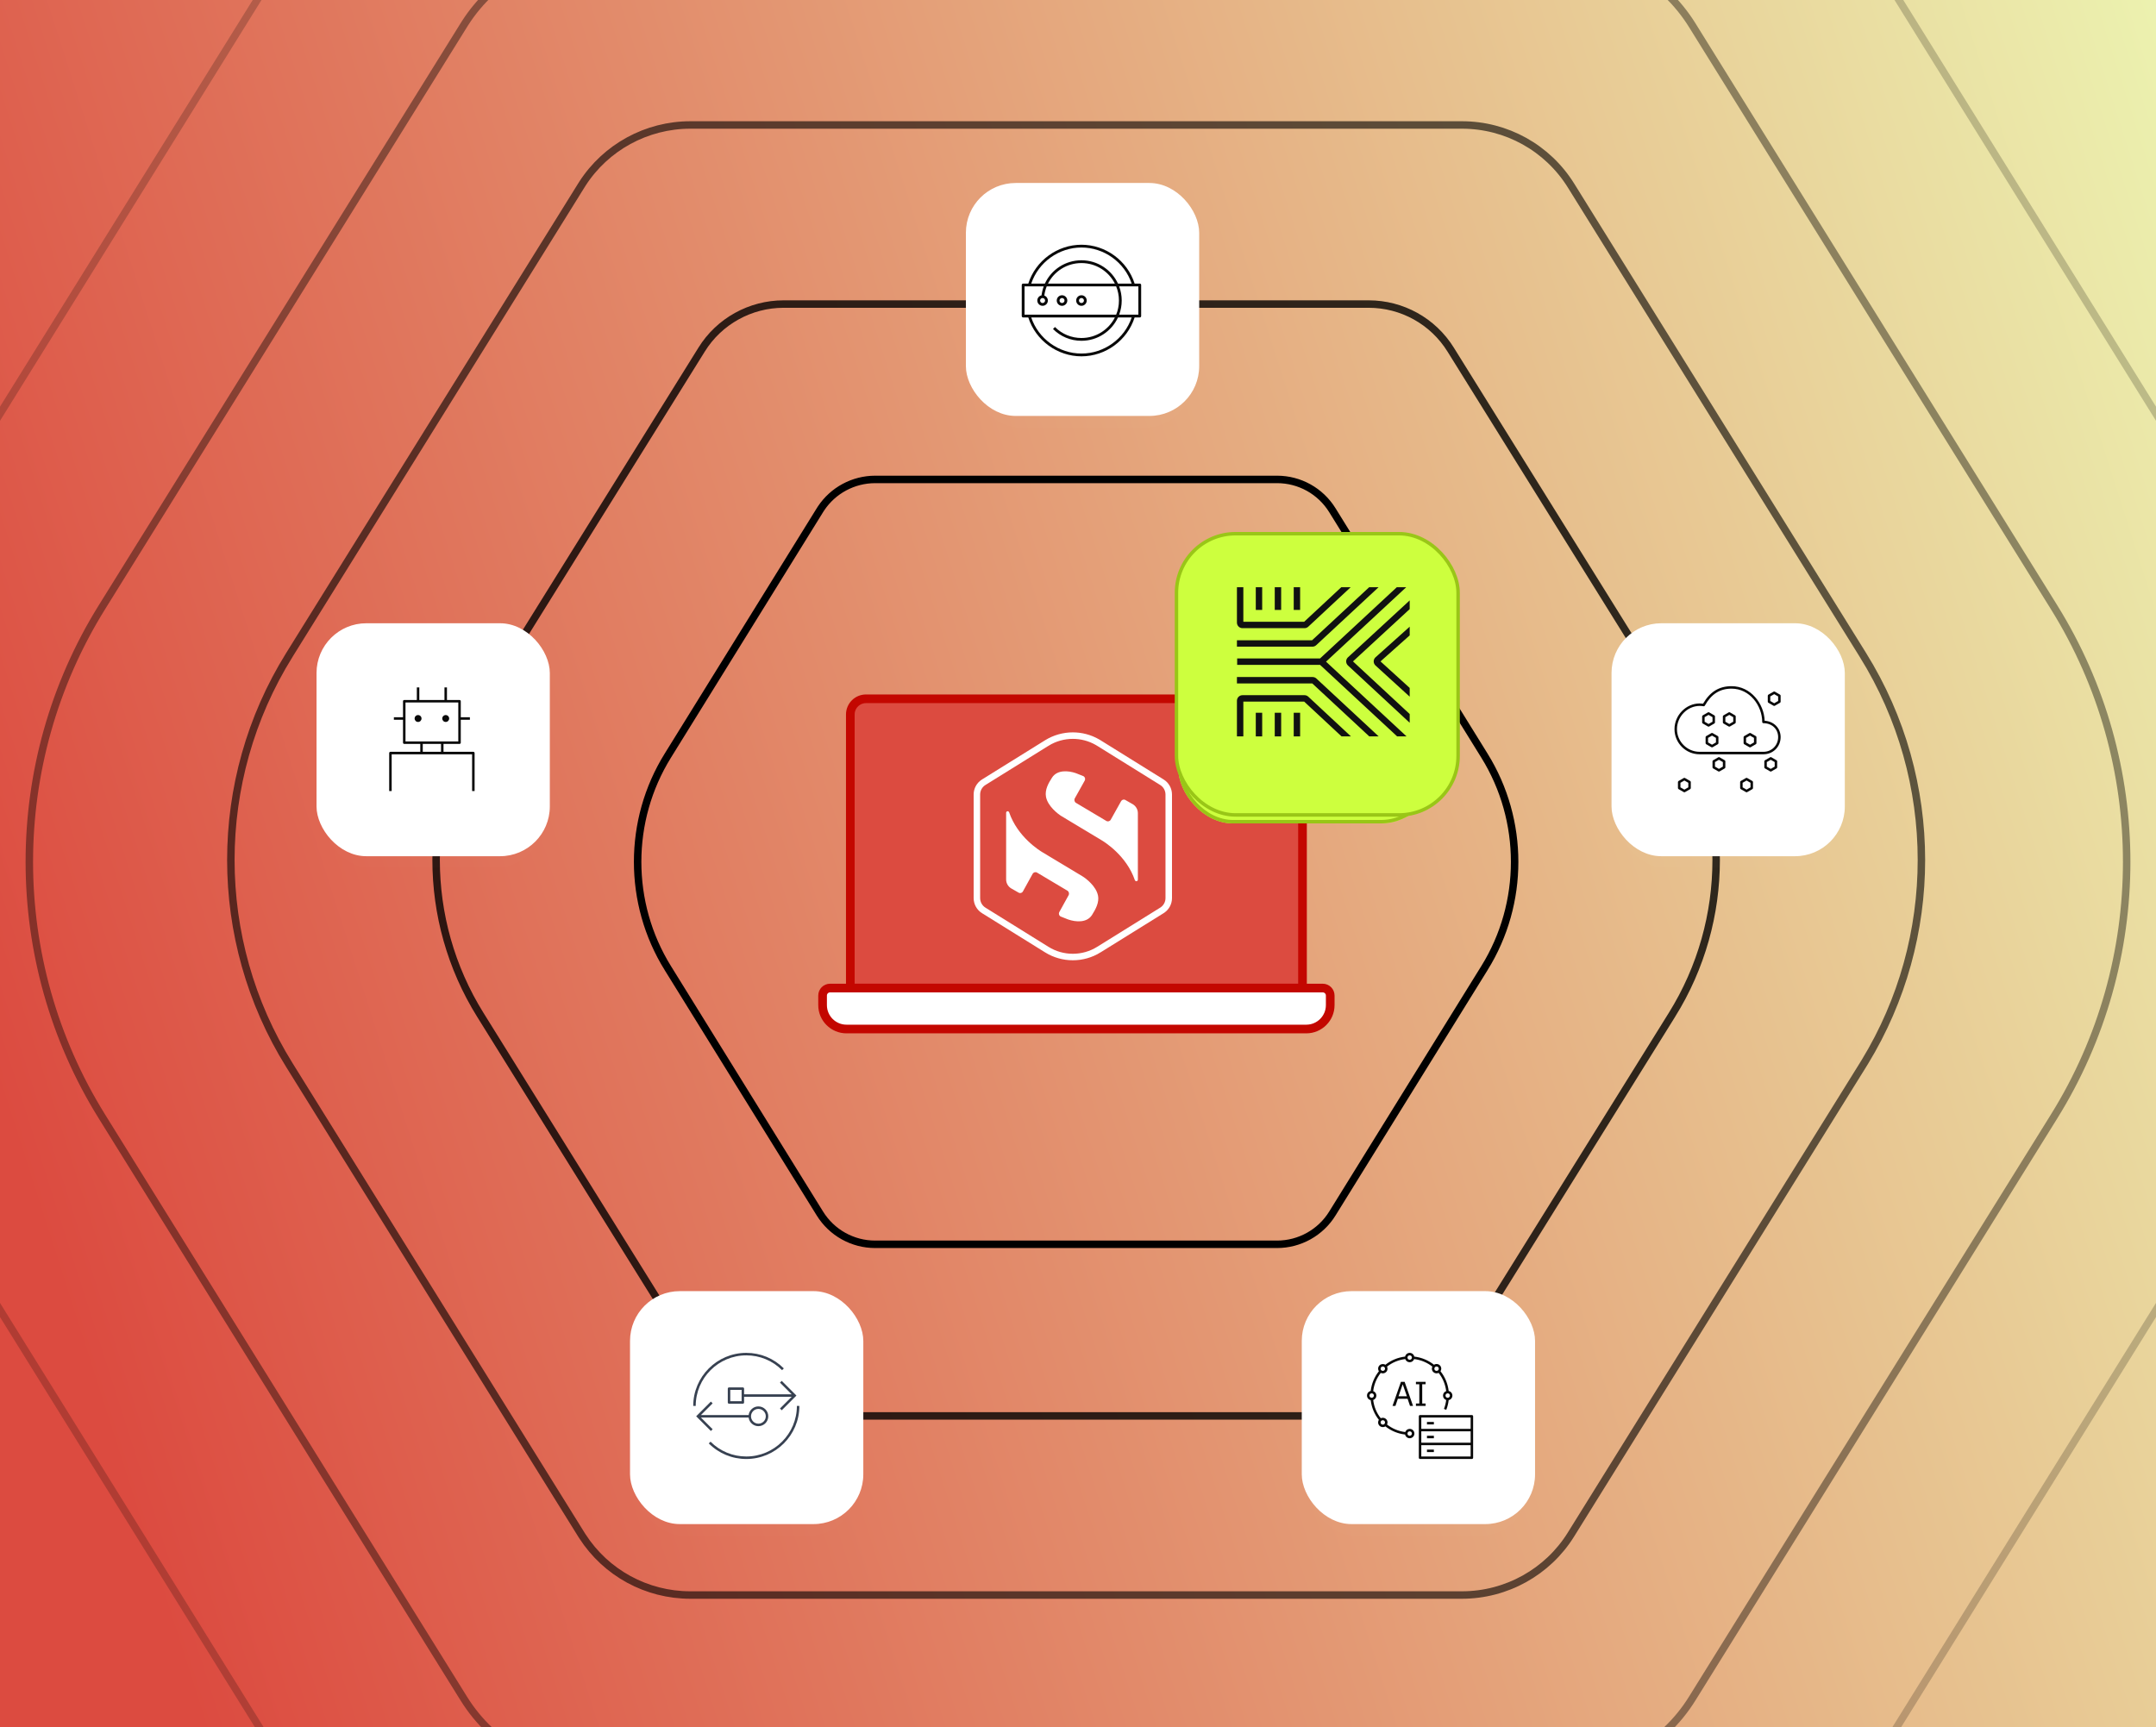
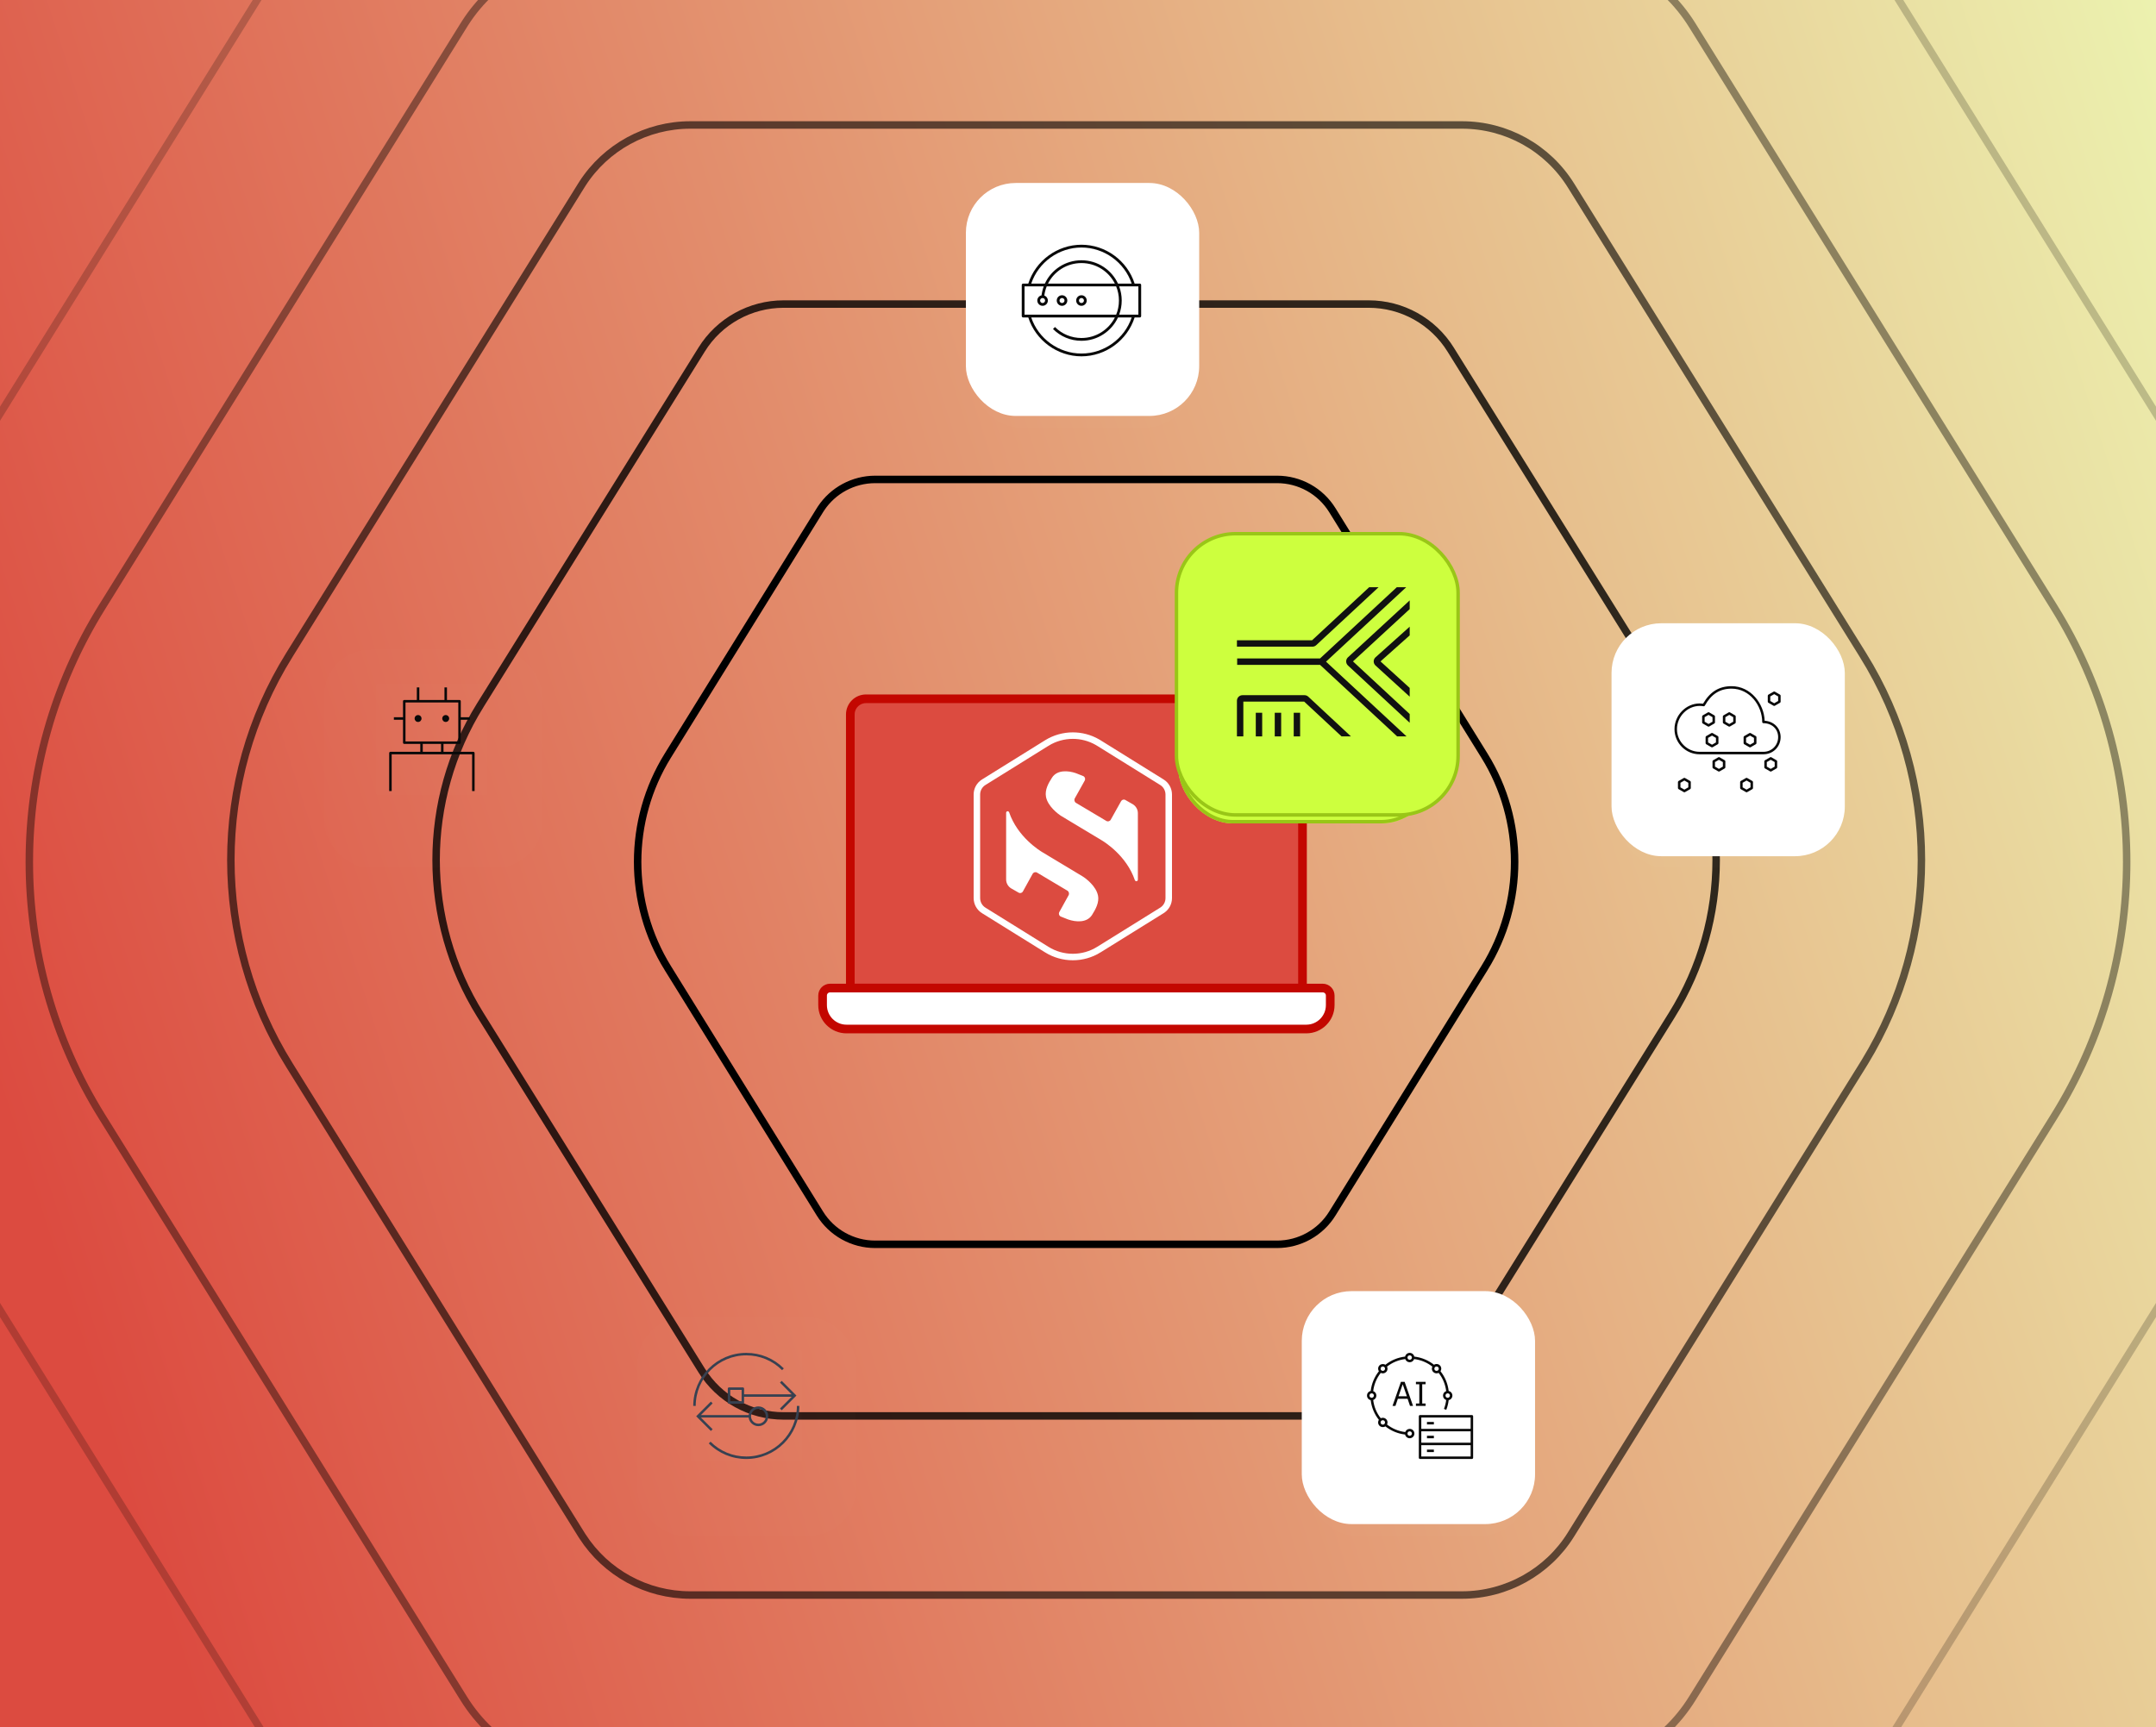
<svg xmlns="http://www.w3.org/2000/svg" width="624" height="500" viewBox="0 0 624 500" fill="none">
  <g clip-path="url(#clip0_8873_13090)">
    <rect width="624" height="500" fill="url(#paint0_linear_8873_13090)" />
    <g style="mix-blend-mode:overlay">
      <path d="M496.701 248.96C496.701 264.514 492.453 280.067 483.905 293.786L483.904 293.786L419.851 396.724L419.85 396.725C414.789 404.891 405.789 409.897 396.123 409.897L226.799 409.897C217.133 409.897 208.185 404.945 203.071 396.724L139.017 293.786C130.469 280.067 126.221 264.514 126.221 248.96C126.221 233.405 130.469 217.854 139.017 204.135L139.017 204.134L203.071 101.195L203.072 101.193C208.133 93.027 217.133 88.022 226.799 88.022L396.123 88.022C405.789 88.022 414.737 92.975 419.851 101.195L483.904 204.134L483.905 204.135C492.453 217.854 496.701 233.406 496.701 248.96Z" stroke="black" stroke-opacity="0.8" stroke-width="2.16" />
    </g>
    <g style="mix-blend-mode:overlay">
      <path d="M556.107 248.96C556.107 269.233 550.662 289.504 539.705 307.46L539.179 308.313L454.701 444.191L454.7 444.193C447.963 455.075 435.983 461.743 423.116 461.743L199.805 461.743C187.139 461.743 175.4 455.349 168.543 444.702L168.22 444.191L83.742 308.313C72.434 290.148 66.814 269.554 66.814 248.96C66.814 228.365 72.434 207.773 83.742 189.607L83.742 189.606L168.22 53.727L168.221 53.726L168.54 53.218C175.332 42.637 187.139 36.176 199.805 36.176L423.116 36.176C435.983 36.176 447.894 42.775 454.701 53.727L539.179 189.606L539.179 189.607C550.487 207.773 556.107 228.365 556.107 248.96Z" stroke="black" stroke-opacity="0.6" stroke-width="2.16" />
    </g>
    <g style="mix-blend-mode:overlay">
      <path d="M615.514 249.5C615.514 275.082 608.534 300.663 594.49 323.228L594.49 323.229L489.775 491.704L489.774 491.706C481.376 505.274 466.442 513.589 450.404 513.589L173.596 513.589C157.558 513.589 142.71 505.361 134.225 491.705L134.225 491.704L29.511 323.229L29.51 323.228C15.466 300.663 8.487 275.082 8.487 249.5C8.487 223.917 15.466 198.337 29.51 175.771L29.511 175.77L134.225 7.295L134.226 7.293L134.624 6.661C143.091 -6.533 157.809 -14.589 173.596 -14.589L450.404 -14.589C466.442 -14.589 481.29 -6.362 489.775 7.295L594.49 175.77L594.49 175.771C608.534 198.337 615.514 223.917 615.514 249.5Z" stroke="black" stroke-opacity="0.4" stroke-width="2.16" />
    </g>
    <g style="mix-blend-mode:overlay">
      <path d="M674.92 249.5C674.92 280.123 666.569 310.744 649.765 337.756L649.765 337.757L524.626 539.172L524.625 539.174C514.55 555.457 496.635 565.434 477.397 565.434L146.602 565.434C127.664 565.434 110.11 555.867 99.856 539.935L99.373 539.172L-25.765 337.757L-25.765 337.756C-42.569 310.744 -50.92 280.123 -50.92 249.5C-50.92 218.877 -42.569 188.256 -25.765 161.244L99.373 -40.173L99.374 -40.175L99.853 -40.933C110.01 -56.767 127.664 -66.435 146.602 -66.435L477.397 -66.435C496.636 -66.435 514.447 -56.562 524.626 -40.173L649.765 161.244C666.569 188.256 674.92 218.877 674.92 249.5Z" stroke="black" stroke-opacity="0.2" stroke-width="2.16" />
    </g>
    <g style="mix-blend-mode:overlay">
      <path d="M438.373 249.5C438.373 260.172 435.471 270.843 429.633 280.255L429.632 280.255L385.63 351.282L385.629 351.284C382.214 356.82 376.14 360.213 369.618 360.213L253.3 360.213C246.778 360.213 240.74 356.856 237.288 351.282L193.286 280.255L193.285 280.255C187.447 270.843 184.545 260.172 184.545 249.5C184.545 238.827 187.447 228.158 193.285 218.746L193.286 218.745L237.288 147.718L237.289 147.716L237.617 147.203C241.085 141.971 246.982 138.788 253.3 138.788L369.618 138.788C376.14 138.788 382.178 142.144 385.63 147.718L429.632 218.745L429.633 218.746C435.471 228.158 438.373 238.827 438.373 249.5Z" stroke="black" stroke-width="2.16" />
    </g>
    <g filter="url(#filter0_d_8873_13090)">
      <rect x="93.761" y="182.574" width="63.22" height="63.145" rx="13.488" fill="white" fill-opacity="0.01" shape-rendering="crispEdges" />
    </g>
-     <rect x="91.613" y="180.427" width="67.518" height="67.438" rx="14.405" fill="white" />
    <rect width="32" height="32" transform="translate(109 198)" fill="white" fill-opacity="0.01" style="mix-blend-mode:multiply" />
    <path d="M122 208C122 208.552 121.552 209 121 209C120.448 209 120 208.552 120 208C120 207.448 120.448 207 121 207C121.552 207 122 207.448 122 208ZM129 207C128.448 207 128 207.448 128 208C128 208.552 128.448 209 129 209C129.552 209 130 208.552 130 208C130 207.448 129.552 207 129 207ZM137.36 229H136.64V218.36H113.36V229H112.64V218C112.64 217.801 112.801 217.64 113 217.64H121.64V215.36H117C116.801 215.36 116.64 215.199 116.64 215V208.36H114V207.64H116.64V203C116.64 202.801 116.801 202.64 117 202.64H120.64V199H121.36V202.64H128.64V199H129.361V202.64H133C133.199 202.64 133.36 202.801 133.36 203V207.64H136V208.36H133.36V215C133.36 215.199 133.199 215.36 133 215.36H128.36V217.639H137C137.199 217.639 137.36 217.8 137.36 217.999V229ZM122.36 217.64H127.64V215.36H122.36V217.64ZM117.36 214.64H132.64V203.36H117.36V214.64Z" fill="#090909" />
    <g filter="url(#filter1_d_8873_13090)">
      <rect x="184.491" y="375.916" width="63.22" height="63.145" rx="13.488" fill="white" fill-opacity="0.01" shape-rendering="crispEdges" />
    </g>
-     <rect x="182.344" y="373.77" width="67.518" height="67.438" rx="14.405" fill="white" />
    <g clip-path="url(#clip1_8873_13090)">
      <rect width="32" height="32" transform="translate(200 391)" fill="white" fill-opacity="0.01" style="mix-blend-mode:multiply" />
      <path d="M201.36 407H200.64C200.64 398.53 207.53 391.64 216 391.64C220.102 391.64 223.958 393.238 226.861 396.14L226.351 396.649C223.585 393.883 219.909 392.36 216 392.36C207.927 392.36 201.36 398.927 201.36 407ZM230.64 407C230.64 415.072 224.073 421.64 216 421.64C212.089 421.64 208.413 420.118 205.648 417.352L205.139 417.862C208.039 420.763 211.896 422.361 215.999 422.361C224.469 422.361 231.359 415.47 231.359 407.001L230.64 407ZM205.746 414.255L201.491 410L205.746 405.746L206.255 406.255L202.869 409.64H216.676C216.855 408.234 218.046 407.14 219.499 407.14C221.076 407.14 222.359 408.423 222.359 410C222.359 411.577 221.076 412.86 219.499 412.86C218.045 412.86 216.855 411.766 216.676 410.36H202.869L206.254 413.745L205.746 414.255ZM217.36 410C217.36 411.18 218.32 412.14 219.5 412.14C220.68 412.14 221.64 411.18 221.64 410C221.64 408.82 220.68 407.86 219.5 407.86C218.32 407.86 217.36 408.82 217.36 410ZM225.745 407.746L229.131 404.36H215.36V406C215.36 406.199 215.199 406.36 215 406.36H211C210.801 406.36 210.64 406.199 210.64 406V402C210.64 401.801 210.801 401.64 211 401.64H215C215.199 401.64 215.36 401.801 215.36 402V403.64H229.131L225.745 400.254L226.255 399.745L230.509 404L226.255 408.255L225.745 407.746ZM214.64 402.36H211.36V405.64H214.64V402.36Z" fill="#374151" />
    </g>
    <g filter="url(#filter2_d_8873_13090)">
      <rect x="281.702" y="55.12" width="63.22" height="63.145" rx="13.488" fill="white" fill-opacity="0.01" shape-rendering="crispEdges" />
    </g>
    <rect x="279.555" y="52.973" width="67.518" height="67.438" rx="14.405" fill="white" />
    <rect width="36" height="36" transform="translate(295 69)" fill="white" fill-opacity="0.01" style="mix-blend-mode:multiply" />
    <path d="M313 103.155C306.013 103.155 299.729 98.544 297.612 91.905H296.125C295.901 91.905 295.72 91.724 295.72 91.5V82.5C295.72 82.276 295.901 82.095 296.125 82.095H297.612C299.729 75.456 306.013 70.845 313 70.845C319.989 70.845 326.272 75.456 328.388 82.095H329.875C330.099 82.095 330.28 82.276 330.28 82.5V91.5C330.28 91.724 330.099 91.905 329.875 91.905H328.388C326.272 98.545 319.989 103.155 313 103.155ZM298.465 91.905C300.55 98.079 306.449 102.345 313 102.345C319.551 102.345 325.451 98.079 327.535 91.906H323.573C321.718 95.889 317.677 98.656 313.001 98.656C309.888 98.656 306.961 97.443 304.76 95.243L305.332 94.669C307.381 96.718 310.104 97.845 313.001 97.845C317.217 97.845 320.879 95.428 322.673 91.906L298.465 91.905ZM323.913 91.095H329.469V82.905H323.913C324.393 84.18 324.655 85.56 324.655 87C324.655 88.44 324.393 89.82 323.913 91.095ZM296.53 91.095H323.043C323.561 89.832 323.845 88.448 323.845 87C323.845 85.552 323.561 84.169 323.043 82.905H302.948C302.612 83.739 302.375 84.626 302.252 85.554C302.85 85.763 303.28 86.332 303.28 87C303.28 87.844 302.594 88.53 301.75 88.53C300.906 88.53 300.22 87.844 300.22 87C300.22 86.262 300.746 85.644 301.442 85.5C301.558 84.596 301.774 83.727 302.08 82.904H296.53V91.095ZM301.75 86.28C301.353 86.28 301.03 86.603 301.03 87C301.03 87.397 301.353 87.72 301.75 87.72C302.147 87.72 302.47 87.397 302.47 87C302.47 86.603 302.147 86.28 301.75 86.28ZM323.572 82.095H327.534C325.451 75.921 319.551 71.655 313 71.655C306.449 71.655 300.55 75.921 298.465 82.095H302.416C304.268 78.071 308.321 75.345 313 75.345C317.676 75.345 321.717 78.112 323.572 82.095ZM303.315 82.095H322.672C320.877 78.573 317.216 76.155 313 76.155C308.779 76.155 305.105 78.539 303.315 82.095ZM313 88.53C312.156 88.53 311.47 87.844 311.47 87C311.47 86.156 312.156 85.47 313 85.47C313.844 85.47 314.53 86.156 314.53 87C314.53 87.844 313.844 88.53 313 88.53ZM313 86.28C312.603 86.28 312.28 86.603 312.28 87C312.28 87.397 312.603 87.72 313 87.72C313.397 87.72 313.72 87.397 313.72 87C313.72 86.603 313.397 86.28 313 86.28ZM307.375 88.53C306.531 88.53 305.845 87.844 305.845 87C305.845 86.156 306.531 85.47 307.375 85.47C308.219 85.47 308.905 86.156 308.905 87C308.905 87.844 308.219 88.53 307.375 88.53ZM307.375 86.28C306.978 86.28 306.655 86.603 306.655 87C306.655 87.397 306.978 87.72 307.375 87.72C307.772 87.72 308.095 87.397 308.095 87C308.095 86.603 307.772 86.28 307.375 86.28Z" fill="#090909" />
    <g filter="url(#filter3_d_8873_13090)">
      <rect x="468.563" y="182.574" width="63.22" height="63.145" rx="13.488" fill="white" fill-opacity="0.01" shape-rendering="crispEdges" />
    </g>
    <rect x="466.416" y="180.427" width="67.518" height="67.438" rx="14.405" fill="white" />
    <g clip-path="url(#clip2_8873_13090)">
      <rect width="32" height="32" transform="translate(484 198)" fill="white" fill-opacity="0.01" style="mix-blend-mode:multiply" />
      <path d="M505.5 229.36C505.438 229.36 505.376 229.343 505.32 229.311L503.82 228.445C503.709 228.381 503.639 228.262 503.639 228.133V226.402C503.639 226.273 503.708 226.155 503.82 226.09L505.32 225.224C505.431 225.16 505.568 225.16 505.679 225.224L507.179 226.09C507.29 226.154 507.36 226.273 507.36 226.402V228.133C507.36 228.262 507.291 228.38 507.179 228.445L505.679 229.311C505.624 229.344 505.562 229.36 505.5 229.36ZM504.36 227.926L505.5 228.584L506.64 227.926V226.61L505.5 225.952L504.36 226.61V227.926ZM487.5 229.36C487.438 229.36 487.375 229.343 487.32 229.311L485.82 228.445C485.709 228.381 485.64 228.262 485.64 228.133V226.402C485.64 226.273 485.708 226.155 485.82 226.09L487.32 225.224C487.431 225.16 487.569 225.16 487.68 225.224L489.18 226.09C489.291 226.154 489.36 226.273 489.36 226.402V228.133C489.36 228.262 489.292 228.38 489.18 228.445L487.68 229.311C487.625 229.344 487.562 229.36 487.5 229.36ZM486.36 227.926L487.5 228.584L488.64 227.926V226.61L487.5 225.952L486.36 226.61V227.926ZM512.5 223.36C512.438 223.36 512.376 223.343 512.32 223.311L510.82 222.445C510.709 222.381 510.639 222.262 510.639 222.133V220.402C510.639 220.273 510.708 220.155 510.82 220.09L512.32 219.224C512.431 219.16 512.568 219.16 512.679 219.224L514.179 220.09C514.29 220.154 514.36 220.273 514.36 220.402V222.133C514.36 222.262 514.291 222.38 514.179 222.445L512.679 223.311C512.624 223.344 512.562 223.36 512.5 223.36ZM511.36 221.926L512.5 222.584L513.64 221.926V220.61L512.5 219.952L511.36 220.61V221.926ZM497.5 223.36C497.438 223.36 497.375 223.343 497.32 223.311L495.82 222.445C495.709 222.381 495.64 222.262 495.64 222.133V220.402C495.64 220.273 495.708 220.155 495.82 220.09L497.32 219.224C497.431 219.16 497.569 219.16 497.68 219.224L499.18 220.09C499.291 220.154 499.36 220.273 499.36 220.402V222.133C499.36 222.262 499.292 222.38 499.18 222.445L497.68 223.311C497.625 223.344 497.562 223.36 497.5 223.36ZM496.36 221.926L497.5 222.584L498.64 221.926V220.61L497.5 219.952L496.36 220.61V221.926ZM510.384 218.36H491.922C487.907 218.36 484.64 215.092 484.64 211.077C484.64 207.046 487.975 203.64 491.923 203.64C492.25 203.64 492.582 203.663 492.912 203.708C494.922 200.252 497.547 198.64 501.154 198.64C506.758 198.64 510.564 203.751 510.738 208.651C513.397 208.813 515.36 210.794 515.36 213.385C515.36 216.175 513.174 218.36 510.384 218.36ZM491.923 204.36C488.365 204.36 485.36 207.436 485.36 211.077C485.36 214.696 488.304 217.639 491.922 217.639H510.384C512.771 217.639 514.64 215.77 514.64 213.384C514.64 211.052 512.851 209.359 510.385 209.359C510.186 209.359 510.025 209.198 510.025 208.999C510.025 204.344 506.461 199.359 501.155 199.359C497.76 199.359 495.301 200.922 493.417 204.277C493.341 204.411 493.192 204.481 493.041 204.457C492.668 204.393 492.292 204.36 491.923 204.36ZM506.5 216.36C506.438 216.36 506.376 216.343 506.32 216.311L504.82 215.445C504.709 215.381 504.639 215.262 504.639 215.133V213.401C504.639 213.273 504.708 213.153 504.82 213.089L506.32 212.223C506.431 212.16 506.568 212.16 506.679 212.223L508.179 213.089C508.29 213.153 508.36 213.273 508.36 213.401V215.133C508.36 215.262 508.291 215.38 508.179 215.445L506.679 216.311C506.624 216.344 506.562 216.36 506.5 216.36ZM505.36 214.926L506.5 215.584L507.64 214.926V213.61L506.5 212.952L505.36 213.61V214.926ZM495.5 216.36C495.438 216.36 495.375 216.343 495.32 216.311L493.82 215.445C493.709 215.381 493.64 215.262 493.64 215.133V213.401C493.64 213.273 493.708 213.153 493.82 213.089L495.32 212.223C495.431 212.16 495.569 212.16 495.68 212.223L497.18 213.089C497.291 213.153 497.36 213.273 497.36 213.401V215.133C497.36 215.262 497.292 215.38 497.18 215.445L495.68 216.311C495.625 216.344 495.562 216.36 495.5 216.36ZM494.36 214.926L495.5 215.584L496.64 214.926V213.61L495.5 212.952L494.36 213.61V214.926ZM500.5 210.36C500.438 210.36 500.375 210.344 500.32 210.312L498.82 209.446C498.709 209.382 498.64 209.263 498.64 209.134V207.402C498.64 207.274 498.708 207.154 498.82 207.09L500.32 206.224C500.431 206.161 500.569 206.161 500.68 206.224L502.18 207.09C502.291 207.154 502.361 207.274 502.361 207.402V209.134C502.361 209.262 502.292 209.382 502.18 209.446L500.68 210.312C500.625 210.344 500.562 210.36 500.5 210.36ZM499.36 208.926L500.5 209.585L501.64 208.926V207.61L500.5 206.952L499.36 207.61V208.926ZM494.5 210.36C494.438 210.36 494.375 210.344 494.32 210.312L492.82 209.446C492.709 209.382 492.64 209.263 492.64 209.134V207.402C492.64 207.274 492.708 207.154 492.82 207.09L494.32 206.224C494.431 206.161 494.569 206.161 494.68 206.224L496.18 207.09C496.291 207.154 496.36 207.274 496.36 207.402V209.134C496.36 209.262 496.292 209.382 496.18 209.446L494.68 210.312C494.625 210.344 494.562 210.36 494.5 210.36ZM493.36 208.926L494.5 209.585L495.64 208.926V207.61L494.5 206.952L493.36 207.61V208.926ZM513.5 204.36C513.438 204.36 513.376 204.344 513.32 204.312L511.82 203.446C511.709 203.382 511.639 203.263 511.639 203.134V201.402C511.639 201.274 511.708 201.154 511.82 201.09L513.32 200.224C513.431 200.161 513.568 200.161 513.679 200.224L515.179 201.09C515.29 201.154 515.36 201.274 515.36 201.402V203.134C515.36 203.262 515.291 203.382 515.179 203.446L513.679 204.312C513.624 204.344 513.562 204.36 513.5 204.36ZM512.36 202.926L513.5 203.585L514.64 202.926V201.61L513.5 200.952L512.36 201.61V202.926Z" fill="#090909" />
    </g>
    <g filter="url(#filter4_d_8873_13090)">
      <rect x="378.911" y="375.916" width="63.22" height="63.145" rx="13.488" fill="white" fill-opacity="0.01" shape-rendering="crispEdges" />
    </g>
    <rect x="376.764" y="373.77" width="67.518" height="67.438" rx="14.405" fill="white" />
    <g clip-path="url(#clip3_8873_13090)">
-       <rect width="32" height="32" transform="translate(395 391)" fill="white" fill-opacity="0.01" style="mix-blend-mode:multiply" />
      <path d="M408.092 407L407.393 404.941H404.574L403.874 407H403.024L405.463 400.023H406.532L408.972 407H408.092ZM406.003 400.804H405.953L404.773 404.201H407.182L406.003 400.804ZM409.805 407V406.301H410.784V400.724H409.805V400.024H412.604V400.724H411.625V406.301H412.604V407H409.805ZM426 422.36H411C410.801 422.36 410.64 422.199 410.64 422V410C410.64 409.801 410.801 409.64 411 409.64H426C426.199 409.64 426.36 409.801 426.36 410V422C426.36 422.199 426.199 422.36 426 422.36ZM411.36 421.64H425.64V418.36H411.36V421.64ZM411.36 417.64H425.64V414.36H411.36V417.64ZM411.36 413.64H425.64V410.36H411.36V413.64ZM415 420.36H413V419.64H415V420.36ZM415 416.36H413V415.64H415V416.36ZM408 416.36C407.347 416.36 406.8 415.897 406.669 415.283C404.58 415.04 402.618 414.226 400.963 412.919C400.448 413.255 399.706 413.187 399.26 412.74C398.798 412.278 398.739 411.563 399.081 411.037C397.773 409.383 396.96 407.42 396.717 405.33C396.103 405.2 395.64 404.653 395.64 404C395.64 403.347 396.102 402.8 396.717 402.669C396.961 400.579 397.773 398.617 399.081 396.963C398.938 396.745 398.862 396.489 398.862 396.222C398.862 395.859 399.003 395.517 399.26 395.261C399.706 394.815 400.448 394.746 400.963 395.082C402.617 393.774 404.579 392.962 406.669 392.718C406.8 392.103 407.347 391.64 408 391.64C408.653 391.64 409.2 392.102 409.331 392.717C411.42 392.961 413.383 393.774 415.038 395.081C415.565 394.738 416.278 394.798 416.741 395.26C416.998 395.517 417.139 395.858 417.139 396.221C417.139 396.489 417.062 396.744 416.919 396.963C418.227 398.618 419.04 400.58 419.283 402.669C419.897 402.8 420.36 403.347 420.36 404C420.36 404.653 419.897 405.2 419.283 405.331C419.171 406.291 418.936 407.232 418.585 408.131L417.915 407.869C418.238 407.04 418.456 406.173 418.562 405.288C418.026 405.105 417.64 404.597 417.64 404C417.64 403.403 418.027 402.895 418.563 402.712C418.332 400.785 417.582 398.974 416.379 397.442C415.877 397.689 415.223 397.589 414.817 397.183C414.56 396.927 414.419 396.585 414.419 396.222C414.419 396.01 414.468 395.805 414.559 395.621C413.028 394.42 411.217 393.67 409.289 393.437C409.105 393.973 408.597 394.36 408 394.36C407.403 394.36 406.895 393.973 406.712 393.437C404.784 393.669 402.974 394.419 401.442 395.62C401.533 395.805 401.581 396.01 401.581 396.222C401.581 396.586 401.439 396.927 401.183 397.184C400.778 397.589 400.122 397.691 399.621 397.442C398.42 398.973 397.67 400.784 397.437 402.712C397.973 402.895 398.36 403.403 398.36 404C398.36 404.597 397.973 405.105 397.437 405.288C397.669 407.216 398.419 409.026 399.621 410.558C400.122 410.311 400.778 410.411 401.184 410.817C401.441 411.074 401.582 411.416 401.582 411.779C401.582 411.991 401.534 412.195 401.443 412.38C402.975 413.582 404.785 414.332 406.713 414.564C406.896 414.028 407.404 413.641 408.001 413.641C408.751 413.641 409.361 414.251 409.361 415.001C409.361 415.751 408.75 416.36 408 416.36ZM408 414.36C407.647 414.36 407.36 414.647 407.36 415C407.36 415.353 407.647 415.64 408 415.64C408.353 415.64 408.64 415.353 408.64 415C408.64 414.647 408.353 414.36 408 414.36ZM400.222 411.139C400.051 411.139 399.89 411.205 399.769 411.327C399.519 411.576 399.519 411.982 399.769 412.231C400.011 412.473 400.433 412.473 400.674 412.231C400.795 412.11 400.862 411.95 400.862 411.779C400.862 411.608 400.795 411.448 400.674 411.327C400.553 411.205 400.393 411.139 400.222 411.139ZM419 403.36C418.647 403.36 418.36 403.647 418.36 404C418.36 404.353 418.647 404.64 419 404.64C419.353 404.64 419.64 404.353 419.64 404C419.64 403.647 419.353 403.36 419 403.36ZM397 403.36C396.647 403.36 396.36 403.647 396.36 404C396.36 404.353 396.647 404.64 397 404.64C397.353 404.64 397.64 404.353 397.64 404C397.64 403.647 397.353 403.36 397 403.36ZM415.778 395.582C415.614 395.582 415.45 395.644 415.326 395.769C415.205 395.89 415.138 396.051 415.138 396.222C415.138 396.393 415.204 396.554 415.326 396.674C415.568 396.916 415.988 396.916 416.23 396.674C416.351 396.553 416.418 396.392 416.418 396.221C416.418 396.05 416.352 395.89 416.23 395.769C416.106 395.645 415.942 395.582 415.778 395.582ZM400.222 395.582C400.051 395.582 399.89 395.649 399.769 395.77C399.648 395.89 399.582 396.051 399.582 396.222C399.582 396.393 399.649 396.554 399.77 396.674C400.012 396.916 400.434 396.916 400.675 396.674C400.796 396.553 400.863 396.392 400.863 396.221C400.863 396.05 400.795 395.89 400.674 395.769C400.553 395.648 400.393 395.582 400.222 395.582ZM408 392.36C407.647 392.36 407.36 392.647 407.36 393C407.36 393.353 407.647 393.64 408 393.64C408.353 393.64 408.64 393.353 408.64 393C408.64 392.647 408.353 392.36 408 392.36ZM415 412.36H413V411.64H415V412.36Z" fill="#090909" />
    </g>
    <g filter="url(#filter5_d_8873_13090)">
      <path d="M360.065 212H263.016C261.017 212 259.395 213.621 259.395 215.618V278.731H363.687V215.618C363.687 213.621 362.064 212 360.065 212Z" fill="white" stroke="#C30700" stroke-width="1.667" stroke-miterlimit="10" />
      <path d="M254.723 278.732H368.354C369.306 278.732 370.081 279.503 370.081 280.456V282.672C370.081 285.712 367.608 288.182 364.564 288.182H258.513C255.469 288.182 252.996 285.712 252.996 282.672V280.456C252.996 279.506 253.768 278.732 254.723 278.732Z" fill="white" stroke="#C30700" stroke-width="1.667" stroke-miterlimit="10" />
    </g>
    <path d="M372.43 202.292H250.648C248.139 202.292 246.104 204.325 246.104 206.831V286.03H376.975V206.831C376.975 204.325 374.939 202.292 372.43 202.292Z" fill="#DC4B40" stroke="#C30700" stroke-width="2.51" stroke-miterlimit="10" />
    <path d="M240.241 286.031H382.833C384.026 286.031 384.999 286.998 384.999 288.194V290.975C384.999 294.79 381.896 297.89 378.076 297.89H244.998C241.178 297.89 238.075 294.79 238.075 290.975V288.194C238.075 287.002 239.043 286.031 240.241 286.031Z" fill="white" stroke="#C30700" stroke-width="2.51" stroke-miterlimit="10" />
    <g filter="url(#filter6_d_8873_13090)">
      <g filter="url(#filter7_d_8873_13090)">
        <rect x="344.057" y="154.052" width="74.398" height="74.309" rx="15.872" fill="#CDFF3E" />
        <rect x="344.557" y="154.552" width="73.398" height="73.309" rx="15.372" stroke="#99C617" />
      </g>
      <rect x="340.5" y="150.5" width="81.511" height="81.412" rx="17.103" fill="#CDFF3E" stroke="#99C617" />
    </g>
    <path d="M310.5 212.954C312.956 212.954 315.41 213.582 317.61 214.845L318.046 215.106L336.284 226.447L336.286 226.448C337.511 227.207 338.264 228.559 338.264 230.011V259.989C338.264 261.351 337.61 262.617 336.51 263.403L336.284 263.553L318.046 274.893V274.894C315.738 276.332 313.12 277.047 310.5 277.047C307.881 277.047 305.263 276.332 302.955 274.894L302.954 274.893L284.716 263.553L284.714 263.552C283.489 262.794 282.736 261.442 282.736 259.989V230.011C282.736 228.558 283.48 227.215 284.716 226.447L302.954 215.106H302.955C305.263 213.669 307.881 212.954 310.5 212.954Z" stroke="white" stroke-width="1.881" />
    <path d="M317.789 259.274C317.273 256.557 314.294 254.272 313.242 253.651L301.901 246.834C300.811 246.204 294.497 242.264 292.063 235.145C291.997 234.976 291.838 234.844 291.65 234.844C291.396 234.844 291.199 235.042 291.199 235.305V254.601C291.199 255.663 291.772 256.651 292.674 257.187L294.816 258.409C295.267 258.672 295.812 258.512 296.066 258.042L298.866 252.974C299.12 252.513 299.702 252.344 300.144 252.607L308.92 257.835C309.371 258.099 309.53 258.701 309.277 259.161L306.608 263.995C306.317 264.493 306.542 265.151 307.059 265.349C307.952 265.715 309.042 266.139 309.145 266.176C311.353 266.938 314.529 267.201 316.032 264.916C317.094 263.224 318.175 261.305 317.799 259.255L317.789 259.274Z" fill="white" />
    <path d="M329.328 235.399C329.328 234.337 328.754 233.349 327.852 232.813L325.71 231.591C325.259 231.328 324.714 231.487 324.46 231.958L321.482 237.289C321.228 237.75 320.646 237.919 320.204 237.656L311.428 232.428C310.977 232.165 310.818 231.563 311.081 231.102L313.928 226.005C314.219 225.507 313.993 224.849 313.477 224.651C312.584 224.285 311.494 223.861 311.391 223.824C309.183 223.062 306.007 222.799 304.503 225.084C303.442 226.711 302.361 228.629 302.737 230.679C303.254 233.396 306.232 235.681 307.285 236.302L318.626 243.119C319.716 243.749 326.03 247.689 328.463 254.808C328.529 254.977 328.689 255.108 328.877 255.108C329.13 255.108 329.328 254.911 329.328 254.648V235.399Z" fill="white" />
    <path d="M408 201.68L398.095 192.646C397.428 192.027 397.409 190.979 398.052 190.336L398.059 190.33L408 181.418V183.938L399.553 191.47L408 199.151V201.68Z" fill="#111111" />
    <path d="M390.127 192.646L408 209.236V206.707L391.584 191.47L408 176.33V173.81L390.091 190.33L390.083 190.336C389.441 190.979 389.46 192.027 390.127 192.646Z" fill="#111111" />
    <path d="M406.987 170L383.781 191.54L407.095 213.181H404.371L404.305 213.121L382.056 192.467H358.063V190.614H382.055L404.197 170.061L404.263 170H406.987Z" fill="#111111" />
-     <path d="M380.994 196.422C380.698 196.146 380.307 195.994 379.903 195.994H358V197.847H379.804L396.239 213.121L396.305 213.181H399.028L380.994 196.422Z" fill="#111111" />
    <path d="M377.557 201.25C377.962 201.25 378.353 201.403 378.65 201.68L390.998 213.181H388.278L377.458 203.104H359.854V213.181H358V202.854C358 201.968 358.718 201.25 359.604 201.25H377.557Z" fill="#111111" />
    <path d="M363.455 213.181H365.308V206.335H363.455V213.181ZM368.944 213.181H370.799V206.335H368.944V213.181ZM376.288 213.181H374.435V206.335H376.288V213.181Z" fill="#111111" />
-     <path d="M377.458 179.995H359.854V170H358V180.244L358.002 180.327C358.045 181.174 358.746 181.849 359.604 181.849H377.557L377.633 181.847C378.011 181.829 378.372 181.678 378.65 181.418L390.91 170H388.19L377.458 179.995ZM363.454 176.566H365.308V170H363.454V176.566ZM368.944 176.566H370.798V170H368.944V176.566ZM376.288 176.566H374.435V170H376.288V176.566Z" fill="#111111" />
    <path d="M380.939 186.775L398.989 170H396.266L396.2 170.061L379.748 185.35H358V187.204H379.846L379.922 187.202C380.3 187.184 380.661 187.033 380.939 186.775Z" fill="#111111" />
  </g>
  <defs>
    <filter id="filter0_d_8873_13090" x="57.104" y="151.415" width="136.534" height="136.459" filterUnits="userSpaceOnUse" color-interpolation-filters="sRGB">
      <feFlood flood-opacity="0" result="BackgroundImageFix" />
      <feColorMatrix in="SourceAlpha" type="matrix" values="0 0 0 0 0 0 0 0 0 0 0 0 0 0 0 0 0 0 127 0" result="hardAlpha" />
      <feOffset dy="5.499" />
      <feGaussianBlur stdDeviation="18.328" />
      <feComposite in2="hardAlpha" operator="out" />
      <feColorMatrix type="matrix" values="0 0 0 0 0.027 0 0 0 0 0.102 0 0 0 0 0.263 0 0 0 0.12 0" />
      <feBlend mode="normal" in2="BackgroundImageFix" result="effect1_dropShadow_8873_13090" />
      <feBlend mode="normal" in="SourceGraphic" in2="effect1_dropShadow_8873_13090" result="shape" />
    </filter>
    <filter id="filter1_d_8873_13090" x="147.834" y="344.757" width="136.534" height="136.459" filterUnits="userSpaceOnUse" color-interpolation-filters="sRGB">
      <feFlood flood-opacity="0" result="BackgroundImageFix" />
      <feColorMatrix in="SourceAlpha" type="matrix" values="0 0 0 0 0 0 0 0 0 0 0 0 0 0 0 0 0 0 127 0" result="hardAlpha" />
      <feOffset dy="5.499" />
      <feGaussianBlur stdDeviation="18.328" />
      <feComposite in2="hardAlpha" operator="out" />
      <feColorMatrix type="matrix" values="0 0 0 0 0.027 0 0 0 0 0.102 0 0 0 0 0.263 0 0 0 0.12 0" />
      <feBlend mode="normal" in2="BackgroundImageFix" result="effect1_dropShadow_8873_13090" />
      <feBlend mode="normal" in="SourceGraphic" in2="effect1_dropShadow_8873_13090" result="shape" />
    </filter>
    <filter id="filter2_d_8873_13090" x="245.045" y="23.961" width="136.534" height="136.459" filterUnits="userSpaceOnUse" color-interpolation-filters="sRGB">
      <feFlood flood-opacity="0" result="BackgroundImageFix" />
      <feColorMatrix in="SourceAlpha" type="matrix" values="0 0 0 0 0 0 0 0 0 0 0 0 0 0 0 0 0 0 127 0" result="hardAlpha" />
      <feOffset dy="5.499" />
      <feGaussianBlur stdDeviation="18.328" />
      <feComposite in2="hardAlpha" operator="out" />
      <feColorMatrix type="matrix" values="0 0 0 0 0.027 0 0 0 0 0.102 0 0 0 0 0.263 0 0 0 0.12 0" />
      <feBlend mode="normal" in2="BackgroundImageFix" result="effect1_dropShadow_8873_13090" />
      <feBlend mode="normal" in="SourceGraphic" in2="effect1_dropShadow_8873_13090" result="shape" />
    </filter>
    <filter id="filter3_d_8873_13090" x="431.906" y="151.415" width="136.534" height="136.459" filterUnits="userSpaceOnUse" color-interpolation-filters="sRGB">
      <feFlood flood-opacity="0" result="BackgroundImageFix" />
      <feColorMatrix in="SourceAlpha" type="matrix" values="0 0 0 0 0 0 0 0 0 0 0 0 0 0 0 0 0 0 127 0" result="hardAlpha" />
      <feOffset dy="5.499" />
      <feGaussianBlur stdDeviation="18.328" />
      <feComposite in2="hardAlpha" operator="out" />
      <feColorMatrix type="matrix" values="0 0 0 0 0.027 0 0 0 0 0.102 0 0 0 0 0.263 0 0 0 0.12 0" />
      <feBlend mode="normal" in2="BackgroundImageFix" result="effect1_dropShadow_8873_13090" />
      <feBlend mode="normal" in="SourceGraphic" in2="effect1_dropShadow_8873_13090" result="shape" />
    </filter>
    <filter id="filter4_d_8873_13090" x="342.254" y="344.757" width="136.534" height="136.459" filterUnits="userSpaceOnUse" color-interpolation-filters="sRGB">
      <feFlood flood-opacity="0" result="BackgroundImageFix" />
      <feColorMatrix in="SourceAlpha" type="matrix" values="0 0 0 0 0 0 0 0 0 0 0 0 0 0 0 0 0 0 127 0" result="hardAlpha" />
      <feOffset dy="5.499" />
      <feGaussianBlur stdDeviation="18.328" />
      <feComposite in2="hardAlpha" operator="out" />
      <feColorMatrix type="matrix" values="0 0 0 0 0.027 0 0 0 0 0.102 0 0 0 0 0.263 0 0 0 0.12 0" />
      <feBlend mode="normal" in2="BackgroundImageFix" result="effect1_dropShadow_8873_13090" />
      <feBlend mode="normal" in="SourceGraphic" in2="effect1_dropShadow_8873_13090" result="shape" />
    </filter>
    <filter id="filter5_d_8873_13090" x="215.917" y="180.358" width="191.243" height="150.341" filterUnits="userSpaceOnUse" color-interpolation-filters="sRGB">
      <feFlood flood-opacity="0" result="BackgroundImageFix" />
      <feColorMatrix in="SourceAlpha" type="matrix" values="0 0 0 0 0 0 0 0 0 0 0 0 0 0 0 0 0 0 127 0" result="hardAlpha" />
      <feOffset dy="5.437" />
      <feGaussianBlur stdDeviation="18.123" />
      <feComposite in2="hardAlpha" operator="out" />
      <feColorMatrix type="matrix" values="0 0 0 0 0.027 0 0 0 0 0.102 0 0 0 0 0.263 0 0 0 0.12 0" />
      <feBlend mode="normal" in2="BackgroundImageFix" result="effect1_dropShadow_8873_13090" />
      <feBlend mode="normal" in="SourceGraphic" in2="effect1_dropShadow_8873_13090" result="shape" />
    </filter>
    <filter id="filter6_d_8873_13090" x="322" y="136" width="118.511" height="118.412" filterUnits="userSpaceOnUse" color-interpolation-filters="sRGB">
      <feFlood flood-opacity="0" result="BackgroundImageFix" />
      <feColorMatrix in="SourceAlpha" type="matrix" values="0 0 0 0 0 0 0 0 0 0 0 0 0 0 0 0 0 0 127 0" result="hardAlpha" />
      <feOffset dy="4" />
      <feGaussianBlur stdDeviation="9" />
      <feComposite in2="hardAlpha" operator="out" />
      <feColorMatrix type="matrix" values="0 0 0 0 0 0 0 0 0 0 0 0 0 0 0 0 0 0 0.12 0" />
      <feBlend mode="normal" in2="BackgroundImageFix" result="effect1_dropShadow_8873_13090" />
      <feBlend mode="normal" in="SourceGraphic" in2="effect1_dropShadow_8873_13090" result="shape" />
    </filter>
    <filter id="filter7_d_8873_13090" x="295.95" y="114.965" width="164.597" height="164.509" filterUnits="userSpaceOnUse" color-interpolation-filters="sRGB">
      <feFlood flood-opacity="0" result="BackgroundImageFix" />
      <feColorMatrix in="SourceAlpha" type="matrix" values="0 0 0 0 0 0 0 0 0 0 0 0 0 0 0 0 0 0 127 0" result="hardAlpha" />
      <feOffset dx="-3.007" dy="6.013" />
      <feGaussianBlur stdDeviation="22.55" />
      <feComposite in2="hardAlpha" operator="out" />
      <feColorMatrix type="matrix" values="0 0 0 0 0.027 0 0 0 0 0.102 0 0 0 0 0.263 0 0 0 0.15 0" />
      <feBlend mode="normal" in2="BackgroundImageFix" result="effect1_dropShadow_8873_13090" />
      <feBlend mode="normal" in="SourceGraphic" in2="effect1_dropShadow_8873_13090" result="shape" />
    </filter>
    <linearGradient id="paint0_linear_8873_13090" x1="906" y1="698" x2="194.015" y2="925.608" gradientUnits="userSpaceOnUse">
      <stop stop-color="#EDFFB8" />
      <stop offset="1" stop-color="#DC4B40" />
    </linearGradient>
    <clipPath id="clip0_8873_13090">
      <rect width="624" height="500" fill="white" />
    </clipPath>
    <clipPath id="clip1_8873_13090">
      <rect width="32" height="32" fill="white" transform="translate(200 391)" />
    </clipPath>
    <clipPath id="clip2_8873_13090">
      <rect width="32" height="32" fill="white" transform="translate(484 198)" />
    </clipPath>
    <clipPath id="clip3_8873_13090">
      <rect width="32" height="32" fill="white" transform="translate(395 391)" />
    </clipPath>
  </defs>
</svg>